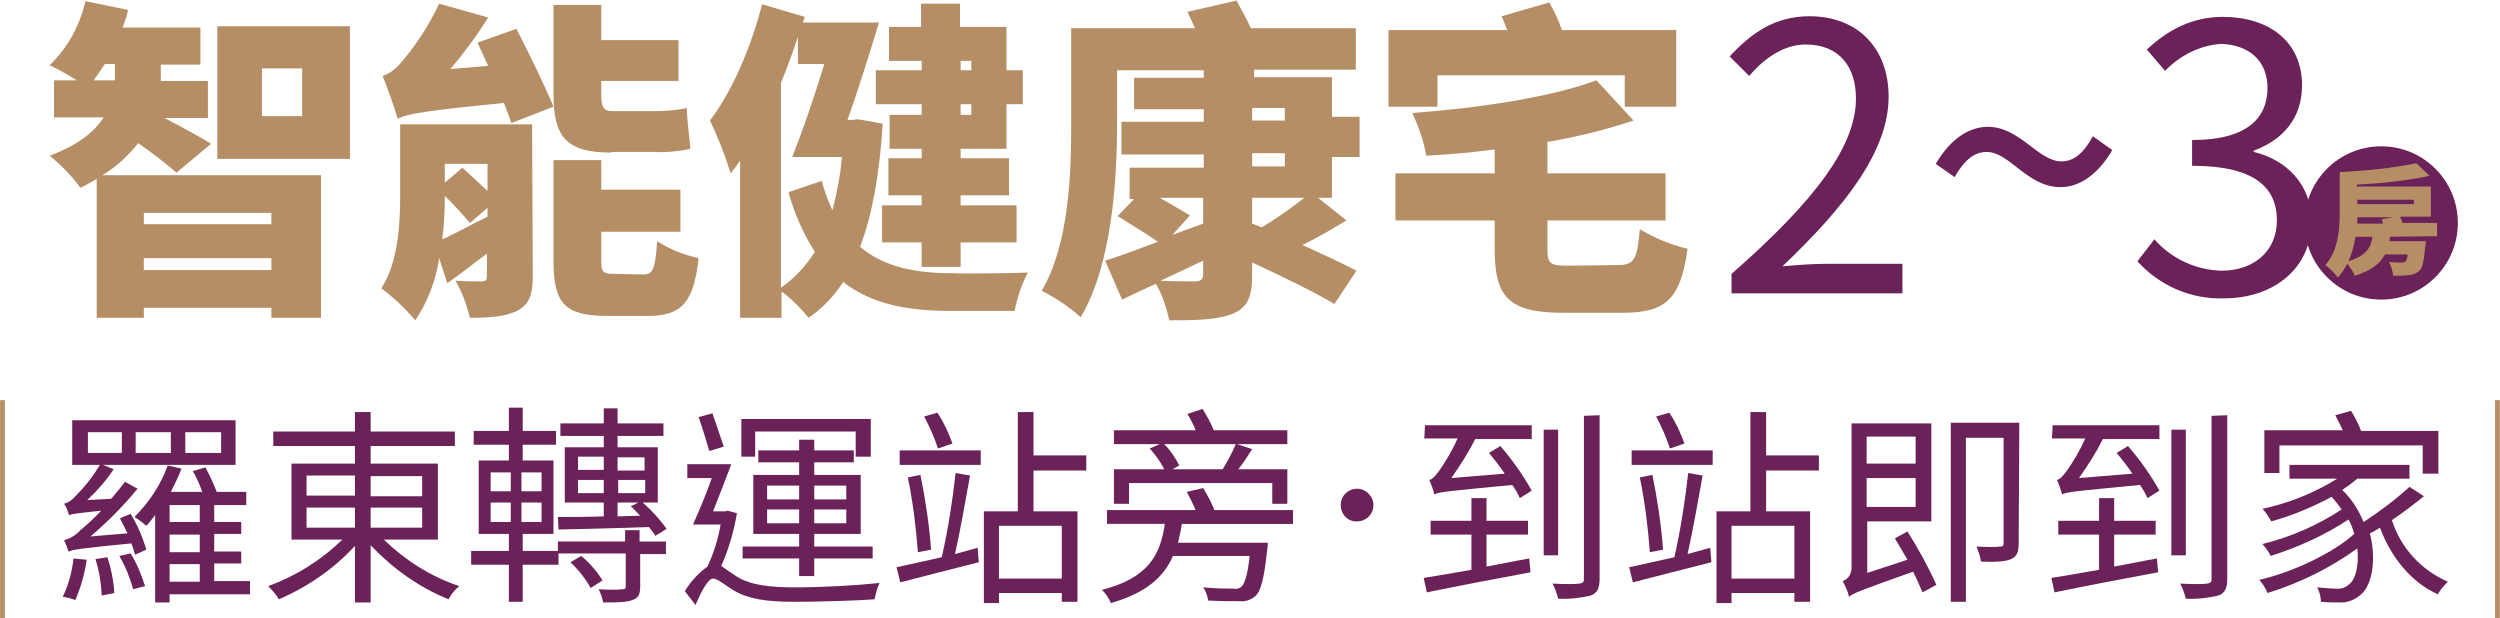
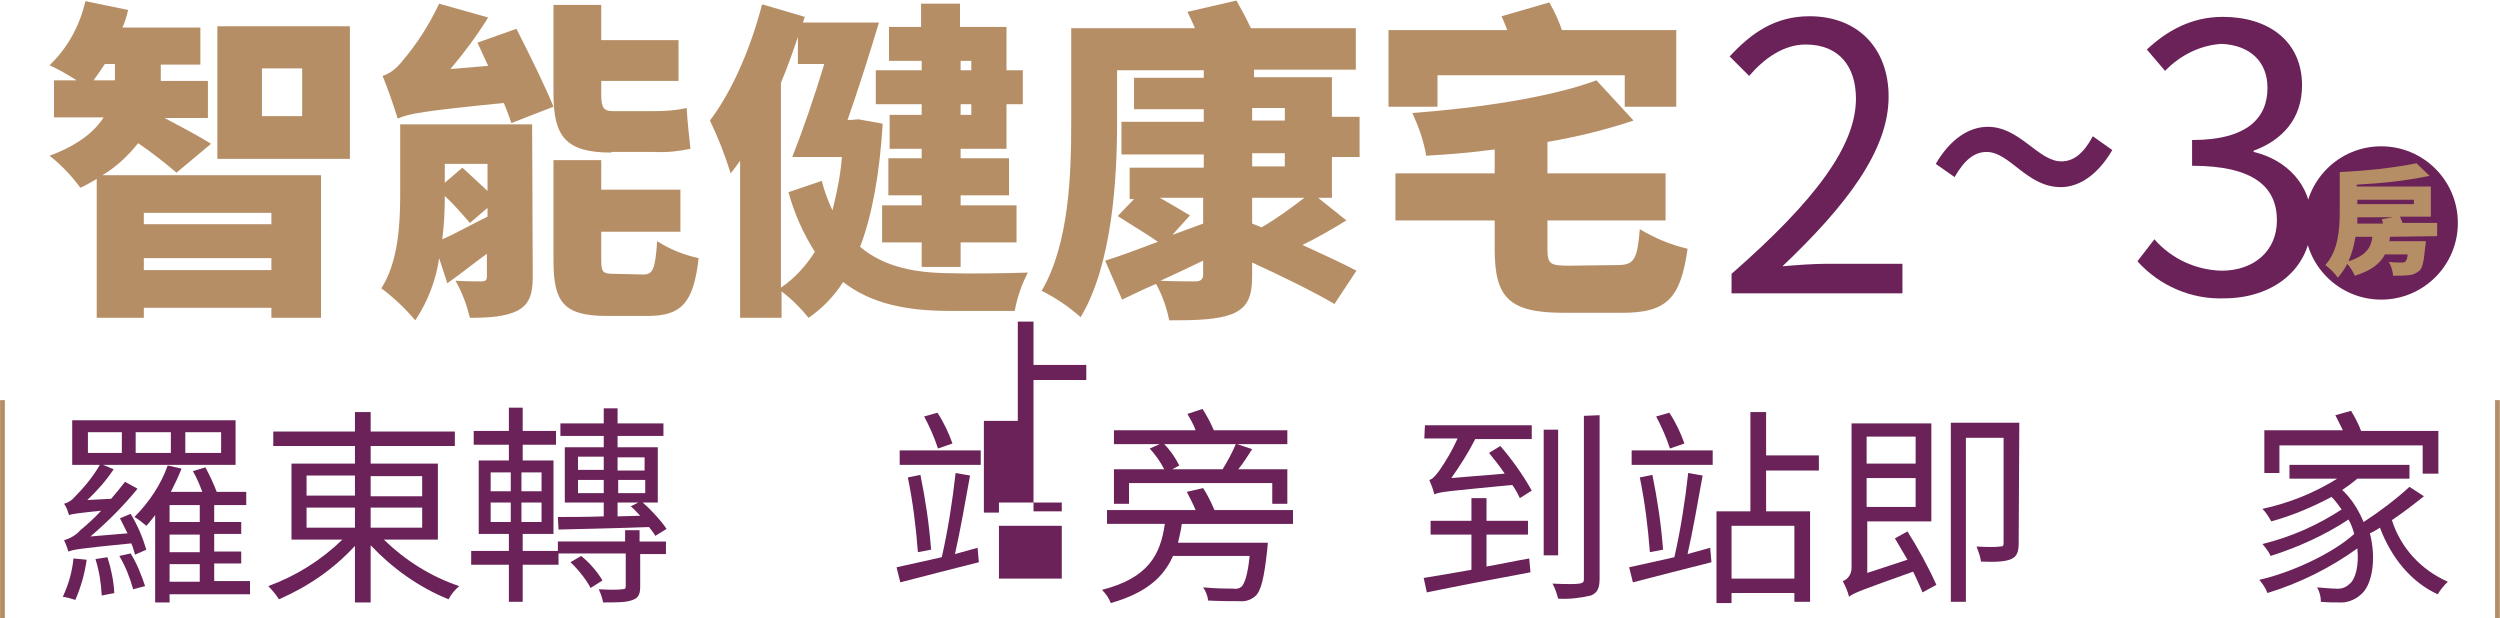
<svg xmlns="http://www.w3.org/2000/svg" version="1.1" id="圖層_1" x="0px" y="0px" viewBox="0 0 397.9 98.4" style="enable-background:new 0 0 397.9 98.4;" xml:space="preserve">
  <style type="text/css">
	.st0{fill:#B68E66;}
	.st1{fill:#6A2259;}
	.st2{fill:none;stroke:#B68E66;stroke-width:0.756;stroke-miterlimit:10;}
</style>
  <g id="section9_title" transform="translate(-391.107 -14702.415)">
    <g id="Group_1682">
      <g id="Group_1678">
        <path id="Path_8614" class="st0" d="M419.2,14729.9c-1.5-1.3-3.9-3.2-6.1-4.7c-1.6,2-3.5,3.8-5.7,5.1h34.8v22.7h-7.9v-1.6H414     v1.6h-7.5v-22.1c-0.9,0.5-1.7,1-2.6,1.4c-1.4-1.9-3-3.6-4.9-5.1c4.6-1.7,7.2-3.9,8.6-6.1h-7.9v-5.9h3.6c-1.4-0.9-2.8-1.7-4.3-2.4     c2.9-2.8,4.8-6.3,5.7-10.2l6.8,1.4c-0.2,0.9-0.5,1.9-0.9,2.8h12.4v5.9h-6.3v2.6h7.5v5.9h-6.9c2.5,1.3,6.2,3.3,7.4,4.1     L419.2,14729.9z M409.4,14715.2v-2.6h-1.6c-0.6,0.9-1.2,1.8-1.8,2.6H409.4z M414,14736.3v1.8h20.3v-1.8H414z M434.3,14745.4v-1.9     H414v1.9H434.3z M446.8,14706.6v21.1h-21.1v-21.1H446.8z M439.2,14713.3h-6.4v7.6h6.4L439.2,14713.3z" />
        <path id="Path_8615" class="st0" d="M475.9,14746.4c0,3-0.6,4.5-2.5,5.5c-1.9,0.9-4.3,1.1-7.5,1.1c-0.5-2-1.2-4-2.3-5.9     c1.5,0.1,3.5,0.1,4.1,0.1c0.7,0,0.9-0.2,0.9-0.8v-3.6c-2.2,1.6-4.3,3.3-6.3,4.7l-1.3-4c-0.5,3.5-1.8,6.9-3.8,9.9     c-1.6-1.9-3.4-3.6-5.4-5.1c2.7-4.2,3-10.2,3-14.9v-11.2h21L475.9,14746.4z M473.3,14707c2,3.9,4.6,9.2,5.9,12.4l-6.7,2.6     c-0.3-0.9-0.7-2-1.2-3.2c-12.9,1.3-15.2,1.7-16.9,2.5c-0.7-2.3-1.5-4.6-2.4-6.8c1.2-0.4,2.2-1.2,3-2.2c2.4-2.8,4.4-5.9,6-9.3     l7.8,2.2c-1.8,2.9-3.8,5.6-6,8.2l6-0.5c-0.6-1.3-1.2-2.6-1.7-3.7L473.3,14707z M465.9,14737.9c-1.3-1.5-2.6-3-4-4.3     c0,2.3-0.1,4.6-0.4,6.9c2.1-0.9,4.5-2.3,7.2-3.6v-1.4L465.9,14737.9z M461.9,14728.5v3l2.8-2.4c1.2,1.1,2.7,2.5,4,3.7v-4.3H461.9     z M488.4,14726.7c-7.3,0-9.2-2.6-9.2-9.4v-14.1h7.6v5.6h12.3v6.5h-12.3v2.1c0,2,0.3,2.7,1.8,2.7h6.6c1.8,0,3.5-0.1,5.2-0.5     c0.1,2,0.4,4.7,0.6,6.5c-1.9,0.4-3.8,0.6-5.7,0.5H488.4z M493.5,14746.1c1.5,0,1.9-0.8,2.2-5.3c2,1.3,4.3,2.2,6.6,2.7     c-0.8,7.1-2.7,9.2-8.1,9.2h-6.5c-6.9,0-8.5-2.2-8.5-8.8v-16h7.6v4.7h12.6v6.7h-12.6v4.5c0,2,0.3,2.2,2.1,2.2L493.5,14746.1z" />
        <path id="Path_8616" class="st0" d="M531.6,14722.1c-0.5,8.1-1.7,14.6-3.6,19.6c3.9,3.3,9,4.2,14.7,4.2c2.1,0.1,9.3,0,12-0.1     c-1,1.9-1.7,4-2.1,6.1h-10.3c-6.8,0-12.5-1.1-17-4.6c-1.4,2.2-3.3,4.2-5.5,5.7c-1.3-1.6-2.7-3-4.3-4.2v4.2h-6.6v-25     c-0.5,0.7-1,1.4-1.5,2c-0.9-2.9-2-5.7-3.3-8.4c3.5-4.6,6.5-11.5,8.3-18.5l6.8,2l-0.3,0.9H531c-1.5,5-3.3,10.7-5,15.5h0.6l1.1-0.1     L531.6,14722.1z M515.4,14748.2c2.2-1.5,4-3.5,5.4-5.7c-1.9-3-3.3-6.2-4.2-9.5l5.3-1.8c0.4,1.6,1,3.2,1.7,4.7     c0.7-2.8,1.3-5.7,1.5-8.5h-7.9c1.6-4,3.5-9.5,5.1-14.8h-4.2v-4.3c-0.8,2.4-1.7,4.9-2.7,7.3V14748.2z M537.7,14712.1h-5.1v-5.4     h5.1v-3.7h6.2v3.7h7.4v6.9h2.6v5.4h-2.6v7.1H544v1.5h7.7v5.9H544v1.6h8.9v5.9H544v3.9h-6.2v-3.9h-6.3v-5.9h6.3v-1.6h-5.3v-5.9     h5.3v-1.5h-5.1v-5.4h5.1v-1.7h-7.3v-5.4h7.3V14712.1z M544,14712.1v1.5h1.7v-1.5H544z M545.7,14719H544v1.7h1.7V14719z" />
        <path id="Path_8617" class="st0" d="M602.8,14733.9h-1.9l4.5,3.6c-2.3,1.4-4.7,2.8-7,3.9c3.3,1.5,6.5,3,8.6,4.1l-3.5,5.3     c-3-1.8-8.3-4.4-13.1-6.6v2.1c0,3.5-0.8,5.1-3.2,6.1c-2.4,0.9-5.5,1-10,1c-0.4-2-1.1-4-2.1-5.8c-1.9,0.8-3.7,1.7-5.4,2.5     l-2.7-6.2c2.3-0.7,5.2-1.8,8.4-3c-1.7-1.2-4.4-2.8-6.4-4.1l2.6-2.7h-0.7v-5h11.8v-2.1h-13.1v-5.2h13.1v-2h-11.1v-5h11.1v-1.2     h-13.8v8.5c0,8.9-0.8,22.5-5.8,30.8c-1.9-1.7-4-3.1-6.2-4.2c4.4-7.5,4.7-18.7,4.7-26.6v-15.2h19.7c-0.4-0.9-0.8-1.8-1.2-2.6     l7.8-1.8c0.8,1.4,1.6,2.9,2.3,4.4h16.7v6.6h-16.2v1.2h12.4v6.3h4.4v6.4h-4.4V14733.9z M575.7,14733.9c1.8,1,3.6,2.1,4.8,2.8     l-2.8,3.1l4.9-1.8v-4.1H575.7z M582.6,14743.9c-2.3,1.1-4.6,2.2-6.8,3.2c2.2,0.1,4.8,0.1,5.5,0.1c0.9,0,1.3-0.3,1.3-1.1     L582.6,14743.9z M590.4,14721.6h5.2v-2h-5.2V14721.6z M590.4,14728.9h5.2v-2.1h-5.2V14728.9z M591.9,14738.6     c2.4-1.4,4.6-3,6.8-4.7h-8.3v4.1L591.9,14738.6z" />
        <path id="Path_8618" class="st0" d="M619.9,14719.4h-7.8v-12.2H631c-0.3-0.8-0.6-1.5-0.9-2.2l7.6-2.2c0.8,1.4,1.5,2.9,2,4.4h18.2     v12.2h-8.2v-5h-29.8V14719.4z M648.6,14744.6c2.6,0,3.1-0.9,3.5-5.7c2.4,1.4,4.9,2.5,7.6,3.1c-1.1,8-3.4,10.2-10.4,10.2H640     c-8.7,0-11-2.4-11-10.1v-4.6h-15.8v-7.5H629v-3.8c-3.7,0.5-7.3,0.8-10.9,1c-0.4-2.4-1.2-4.6-2.2-6.8c10.7-0.8,22-2.5,29.3-5.2     l5.9,6.4c-4.5,1.5-9,2.6-13.7,3.4v5h18.8v7.5h-18.8v4.6c0,2.4,0.5,2.6,3.5,2.6L648.6,14744.6z" />
      </g>
      <g id="Group_1681">
        <g id="Group_1679">
          <path id="Path_8619" class="st1" d="M666.7,14746c13.6-11.9,19.8-20.5,19.8-27.9c0-5-2.6-8.6-8-8.6c-3.5,0-6.6,2.2-9,5l-3.1-3.1      c3.5-3.8,7.3-6.4,12.7-6.4c7.7,0,12.6,5.1,12.6,12.8c0,8.6-6.8,17.4-16.9,27c2.2-0.2,4.9-0.4,7.1-0.4h12v4.7h-27.2L666.7,14746z      " />
          <path id="Path_8620" class="st1" d="M707.3,14726.6c-1.9,0-3.5,1.2-5.1,4l-3-2.1c2.4-4.1,5.4-5.9,8.3-5.9c5.1,0,8,5.5,11.7,5.5      c1.9,0,3.5-1.2,5-4l3.1,2.2c-2.4,4.1-5.4,5.9-8.2,5.9C713.7,14732.2,711,14726.6,707.3,14726.6z" />
          <path id="Path_8621" class="st1" d="M731.3,14744l2.7-3.5c2.7,3.1,6.6,4.9,10.7,5c5.1,0,8.8-3.1,8.8-8c0-5.2-3.5-8.7-13.5-8.7      v-4.1c8.9,0,12-3.6,12-8.3c0-4.2-2.8-6.8-7.3-7c-3.4,0.2-6.6,1.8-9,4.3l-2.9-3.4c3.2-3,7.1-5.2,12.1-5.2      c7.3,0,12.6,3.9,12.6,10.9c0,5.3-3.1,8.7-7.7,10.4v0.2c5.1,1.2,9.2,5.1,9.2,11c0,7.7-6.2,12.3-13.9,12.3      C739.9,14750.1,734.8,14747.9,731.3,14744z" />
        </g>
        <circle id="Ellipse_60" class="st1" cx="770.1" cy="14737.9" r="12.2" />
        <g id="Group_1680">
          <path id="Path_8622" class="st0" d="M771.5,14740.1c0,0.2-0.1,0.5-0.1,0.7h5.8c0,0,0,0.6-0.1,0.9c-0.2,2.2-0.4,3.3-0.9,3.8      c-0.5,0.4-1.1,0.7-1.7,0.7c-0.8,0.1-1.7,0.1-2.5,0.1c-0.1-0.8-0.3-1.6-0.7-2.2c0.8,0.1,1.6,0.1,2,0.1c0.2,0,0.5,0,0.7-0.2      c0.2-0.3,0.3-0.7,0.3-1.1h-3.6c-0.8,1.5-2.2,2.6-4.8,3.4c-0.3-0.7-0.7-1.3-1.2-1.9c-0.4,0.8-0.9,1.5-1.5,2.2      c-0.6-0.8-1.2-1.4-2-2c2.1-2.3,2.3-5.8,2.3-8.5v-6.3h0c4.1-0.2,8.2-0.6,12.2-1.4l2.1,2c-3.8,0.8-7.7,1.2-11.6,1.4v0.3H778v4.8      h-4.9c0.1,0.3,0.3,0.7,0.4,1h5.5v2.1L771.5,14740.1z M766,14740.1c-0.2,1.4-0.6,2.7-1.1,3.9c2.8-0.9,3.6-2.2,3.8-3.9H766z       M770.4,14738c-0.1-0.2-0.1-0.5-0.2-0.7l1.8-0.3h-5.7c0,0.3,0,0.7,0,1H770.4z M766.3,14734.2v0.7h9v-0.7H766.3z" />
        </g>
      </g>
    </g>
    <g id="Group_1684">
      <line id="Line_5" class="st2" x1="788.6" y1="14766.1" x2="788.6" y2="14800.8" />
      <line id="Line_6" class="st2" x1="391.5" y1="14766.1" x2="391.5" y2="14800.8" />
      <g id="Group_1683">
        <path id="Path_8623" class="st1" d="M404.9,14791.5c-0.3,2.2-0.9,4.3-1.8,6.4c-0.6-0.2-1.3-0.4-2-0.5c0.9-1.9,1.5-4,1.7-6.1     L404.9,14791.5z M411.9,14784.2c1.1,1.8,1.9,3.7,2.5,5.7l-1.8,0.8c-0.2-0.6-0.3-1.2-0.6-1.8c-8.2,0.8-9.3,1-10,1.3     c-0.2-0.6-0.4-1.2-0.7-1.8c1-0.3,1.9-0.8,2.6-1.6c1.2-1,2.3-2,3.3-3.1c-3.8,0.4-4.6,0.5-5.1,0.7c-0.2-0.6-0.4-1.3-0.8-1.8     c0.7-0.2,1.3-0.6,1.7-1.1c1.5-1.5,2.9-3.2,4-5.1h-4.4v-7.1h26v7.1h-21.1l1.7,0.7c-1.2,1.8-2.6,3.4-4.2,4.9l3.8-0.2     c0.8-0.9,1.5-1.8,2.2-2.7l2,1.1c-2.3,2.8-4.8,5.3-7.5,7.6l5.9-0.5c-0.4-0.8-0.8-1.6-1.2-2.4L411.9,14784.2z M405.1,14774.5h5.4     v-3.3h-5.4V14774.5z M408.2,14791.1c0.6,1.8,1,3.8,1.1,5.7l-2,0.4c-0.1-2-0.4-3.9-1-5.8L408.2,14791.1z M411.9,14790.5     c1,1.6,1.7,3.4,2.3,5.2l-1.9,0.5c-0.5-1.8-1.2-3.6-2.2-5.3L411.9,14790.5z M430.8,14797h-12.7v1.3h-2.3v-13.9     c-0.5,0.6-0.9,1.2-1.4,1.7c-0.6-0.5-1.2-1-1.9-1.4c2.3-2.3,4.2-5.1,5.3-8.2l2.2,0.5c-0.5,1.3-1.1,2.5-1.7,3.7h5     c-0.4-1.1-0.9-2.3-1.5-3.3l2-0.6c0.7,1.3,1.3,2.6,1.8,3.9h4.7v2.1h-5.1v2.7h4.3v1.9h-4.3v2.8h4.3v1.9h-4.3v2.8h5.7V14797z      M412.7,14774.5h5.6v-3.3h-5.6V14774.5z M422.9,14782.8h-4.8v2.7h4.8V14782.8z M422.9,14787.5h-4.8v2.8h4.8V14787.5z      M418.1,14795h4.8v-2.8h-4.8V14795z M420.6,14774.5h5.7v-3.3h-5.7L420.6,14774.5z" />
        <path id="Path_8624" class="st1" d="M452.2,14788.3c3.4,3.3,7.5,5.9,12,7.4c-0.7,0.6-1.3,1.3-1.7,2.1c-4.7-1.9-8.9-4.9-12.4-8.6     v9.1h-2.5v-9c-3.4,3.7-7.5,6.5-12.1,8.5c-0.5-0.8-1.1-1.5-1.7-2.1c4.4-1.6,8.4-4.1,11.8-7.4h-8.1v-12.1h10.1v-2.8h-13v-2.3h13     v-3.1h2.5v3.1h13.4v2.3h-13.4v2.8h10.7v12.1H452.2z M439.9,14781.3h7.7v-3.2h-7.7V14781.3z M439.9,14786.4h7.7v-3.2h-7.7V14786.4     z M450.1,14778.2v3.2h8.2v-3.2H450.1z M458.3,14783.2h-8.2v3.2h8.2V14783.2z" />
-         <path id="Path_8626" class="st1" d="M508.4,14784.1c-0.5,2.9-1.3,5.7-2.5,8.4c0.6,0.4,1.4,1,2.5,1.7c2.3,1.4,5.4,1.7,9.3,1.7     c4.3,0,9.7-0.3,13.4-0.7c-0.4,0.8-0.6,1.7-0.8,2.6c-2.5,0.2-8.8,0.4-12.7,0.4c-4.4,0-7.3-0.4-9.7-1.8c-1.3-0.8-2.6-1.9-3.3-1.9     c-0.8,0-1.9,2.1-2.8,4.2l-1.7-2.2c0.9-1.5,2.2-2.9,3.6-3.9c1-2.1,1.7-4.4,2.1-6.7h-4.4c0.9-2,2.1-4.8,3-7.4h-3.9v-2.2h7     c-0.9,2.4-2,5.2-2.9,7.5h1.9l0.4-0.1L508.4,14784.1z M504,14774.2c-0.4-1.4-1.1-3.7-1.7-5.4l2.2-0.6c0.6,1.7,1.3,3.9,1.8,5.3     L504,14774.2z M511.4,14775.1h-2.3v-6h20.6v6h-2.4v-4h-16V14775.1z M518.3,14794.1v-2.8h-9v-1.9h9v-2H511v-9.4h7.3v-2h-6.5v-1.9     h6.5v-1.7h2.4v1.7h6.3v1.9h-6.3v2h7.4v9.4h-7.4v2h9.3v1.9h-9.3v2.8H518.3z M513.2,14781.9h5.1v-2.2h-5.1V14781.9z M518.3,14785.7     v-2.2h-5.1v2.2H518.3z M520.7,14779.7v2.2h5.1v-2.2H520.7z M525.8,14783.5h-5.1v2.2h5.1V14783.5z" />
-         <path id="Path_8627" class="st1" d="M546.7,14789.6l0.2,2.3c-4.4,1.1-9,2.3-12.5,3.2l-0.6-2.4c1.9-0.4,4.5-1,7.2-1.6     c1-4.4,1.7-8.9,2.2-13.4l2.3,0.4c-0.7,3.9-1.6,9-2.4,12.5L546.7,14789.6z M534.3,14774.1h12.9v2.3h-12.9V14774.1z M537.6,14778     c0.8,3.9,1.4,7.9,1.7,11.9l-2.1,0.4c-0.3-4-0.8-8-1.6-11.9L537.6,14778z M540.4,14773.8c-0.6-1.8-1.3-3.4-2.2-5.1l2.1-0.6     c1,1.5,1.8,3.2,2.4,4.9L540.4,14773.8z M555.6,14777.2v6.6h7v14.4h-2.5v-1.4h-10v1.6h-2.4v-14.6h5.4v-15.8h2.5v6.9h8.4v2.4H555.6     z M560.1,14786.1h-10v8.4h10V14786.1z" />
+         <path id="Path_8627" class="st1" d="M546.7,14789.6l0.2,2.3c-4.4,1.1-9,2.3-12.5,3.2l-0.6-2.4c1.9-0.4,4.5-1,7.2-1.6     c1-4.4,1.7-8.9,2.2-13.4l2.3,0.4c-0.7,3.9-1.6,9-2.4,12.5L546.7,14789.6z M534.3,14774.1h12.9v2.3h-12.9V14774.1z M537.6,14778     c0.8,3.9,1.4,7.9,1.7,11.9l-2.1,0.4c-0.3-4-0.8-8-1.6-11.9L537.6,14778z M540.4,14773.8c-0.6-1.8-1.3-3.4-2.2-5.1l2.1-0.6     c1,1.5,1.8,3.2,2.4,4.9L540.4,14773.8z M555.6,14777.2v6.6h7h-2.5v-1.4h-10v1.6h-2.4v-14.6h5.4v-15.8h2.5v6.9h8.4v2.4H555.6     z M560.1,14786.1h-10v8.4h10V14786.1z" />
        <path id="Path_8628" class="st1" d="M579.2,14785.8c-0.1,1-0.4,2-0.6,3h14.3l-0.1,1.1c-0.5,4.6-1,6.6-1.9,7.4     c-0.7,0.6-1.6,0.9-2.5,0.8c-1,0-3,0-5-0.1c-0.1-0.8-0.4-1.5-0.8-2.1c2,0.2,4.1,0.2,4.8,0.2c0.5,0.1,0.9,0,1.3-0.3     c0.5-0.5,1-1.9,1.3-4.9h-12.2c-1.5,3.4-4.3,5.9-9.9,7.5c-0.3-0.8-0.8-1.5-1.4-2.1c7.4-1.9,9.3-5.6,10-10.5h-9.2v-2.2h14.1     c-0.4-1-0.9-1.9-1.4-2.9l2.6-0.6c0.7,1.1,1.3,2.3,1.8,3.5h12.5v2.2L579.2,14785.8z M570.7,14782.6h-2.3v-5.5h8     c-0.6-1.2-1.4-2.3-2.3-3.3l1.6-0.7h-7.3v-2.2h13c-0.3-0.9-0.8-1.7-1.3-2.6l2.4-0.8c0.7,1.1,1.3,2.2,1.8,3.4H596v2.2h-8l2.4,0.8     c-0.7,1.1-1.4,2.2-2.2,3.2h7.8v5.5h-2.4v-3.3h-22.8V14782.6z M576.4,14773.1c1,1,1.8,2.2,2.4,3.4l-1.1,0.6h8     c0.8-1.3,1.5-2.6,2.1-4L576.4,14773.1z" />
-         <path id="Path_8629" class="st1" d="M604.5,14782.8c0-1.5,1.2-2.6,2.6-2.6s2.6,1.2,2.6,2.6c0,1.5-1.2,2.6-2.6,2.6     C605.7,14785.5,604.5,14784.3,604.5,14782.8C604.5,14782.9,604.5,14782.9,604.5,14782.8z" />
        <path id="Path_8630" class="st1" d="M627.6,14792.6c2.3-0.4,4.6-0.9,6.9-1.3l0.2,2.2c-5.9,1.1-12.2,2.3-16.5,3.2l-0.5-2.3     c2-0.3,4.7-0.8,7.6-1.3v-5.6h-6.5v-2.2h6.5v-3.6h2.4v3.6h6.6v2.2h-6.6V14792.6z M617.9,14770.1h17v2.2h-9     c-1.1,2.2-2.4,4.2-3.8,6.2l8.5-0.7c-0.8-1.2-1.7-2.3-2.5-3.3l1.8-1.1c1.9,2.2,3.6,4.6,5,7.1l-1.9,1.2c-0.3-0.7-0.7-1.4-1.2-2.1     c-10.4,1-11.6,1.1-12.4,1.5c-0.2-0.8-0.5-1.6-0.8-2.3c0.5-0.1,1-0.7,1.6-1.5c1.1-1.6,2.1-3.3,2.9-5.1h-5.3L617.9,14770.1z      M639.1,14790.8h-2.3v-20h2.3V14790.8z M645.7,14768.5v26c0,1.6-0.4,2.3-1.4,2.7c-1.7,0.4-3.4,0.6-5.2,0.5     c-0.2-0.8-0.5-1.7-0.9-2.4c1.9,0.1,3.8,0.1,4.3,0s0.7-0.2,0.7-0.7v-26L645.7,14768.5z" />
        <path id="Path_8631" class="st1" d="M663.3,14789.6l0.2,2.3c-4.4,1.1-9,2.3-12.5,3.2l-0.6-2.4c1.9-0.4,4.5-1,7.2-1.6     c1-4.4,1.7-8.9,2.2-13.4l2.3,0.4c-0.7,3.9-1.6,9-2.4,12.5L663.3,14789.6z M650.8,14774.1h12.9v2.3h-12.9V14774.1z M654.1,14778     c0.8,3.9,1.4,7.9,1.7,11.9l-2.1,0.4c-0.3-4-0.8-8-1.6-11.9L654.1,14778z M656.9,14773.8c-0.6-1.8-1.3-3.4-2.2-5.1l2.1-0.6     c1,1.5,1.8,3.2,2.4,4.9L656.9,14773.8z M672.2,14777.2v6.6h7v14.4h-2.5v-1.4h-10v1.6h-2.4v-14.6h5.4v-15.8h2.5v6.9h8.4v2.4H672.2     z M676.7,14786.1h-10v8.4h10V14786.1z" />
        <path id="Path_8632" class="st1" d="M694.7,14787c1.7,2.7,3.3,5.6,4.6,8.5l-2.2,1.2c-0.4-0.9-0.9-2.1-1.5-3.3     c-8.4,3-9.5,3.4-10.2,4c-0.2-0.9-0.6-1.7-1-2.5c0.9-0.3,1.4-1.2,1.4-2.1v-23h12.7v15.6h-10.2v8.2l6.4-2.1c-0.7-1.2-1.4-2.4-2-3.4     L694.7,14787z M688.2,14771.9v4.3h7.8v-4.3H688.2z M696,14783.1v-4.6h-7.8v4.6H696z M712.4,14788.9c0,1.4-0.3,2.1-1.2,2.5     c-0.9,0.4-2.4,0.5-4.8,0.4c-0.1-0.8-0.4-1.6-0.7-2.4c1.7,0.1,3.3,0.1,3.7,0c0.5,0,0.6-0.1,0.6-0.6v-16.7h-6v26.1h-2.4v-28.5h10.9     L712.4,14788.9z" />
-         <path id="Path_8633" class="st1" d="M727.5,14792.6c2.3-0.4,4.6-0.9,6.9-1.3l0.2,2.2c-5.9,1.1-12.2,2.3-16.5,3.2l-0.5-2.3     c2-0.3,4.7-0.8,7.6-1.3v-5.6h-6.5v-2.2h6.5v-3.6h2.4v3.6h6.6v2.2h-6.6V14792.6z M717.8,14770.1h17v2.2h-9     c-1.1,2.2-2.4,4.2-3.8,6.2l8.5-0.7c-0.8-1.2-1.7-2.3-2.5-3.3l1.8-1.1c1.9,2.2,3.6,4.6,5,7.1l-1.9,1.2c-0.3-0.7-0.7-1.4-1.2-2.1     c-10.4,1-11.6,1.1-12.4,1.5c-0.2-0.8-0.5-1.6-0.8-2.3c0.5-0.1,1-0.7,1.6-1.5c1.1-1.6,2.1-3.3,2.9-5.1h-5.3L717.8,14770.1z      M739,14790.8h-2.3v-20h2.3V14790.8z M745.6,14768.5v26c0,1.6-0.4,2.3-1.4,2.7c-1.7,0.4-3.4,0.6-5.2,0.5     c-0.2-0.8-0.5-1.7-0.9-2.4c1.9,0.1,3.8,0.1,4.3,0s0.7-0.2,0.7-0.7v-26L745.6,14768.5z" />
        <path id="Path_8634" class="st1" d="M776.9,14781.4c-1.5,1.2-3.3,2.6-5.1,3.8c1.4,4.4,4.6,7.9,8.9,9.8c-0.6,0.6-1.2,1.3-1.6,2     c-4.2-1.9-7.4-5.8-9.2-10.6c-0.5,0.3-1.1,0.7-1.6,0.9c1.1,4.3,0.3,8.4-1.5,9.8c-0.9,0.8-2.2,1.3-3.4,1.2c-0.8,0-1.8,0-2.9-0.1     c0-0.8-0.2-1.6-0.6-2.3c1.2,0.1,2.3,0.2,3,0.2c0.8,0.1,1.6-0.2,2.1-0.7c1-0.7,1.6-3,1.3-5.7c-4.3,3.1-9.1,5.5-14.3,7.1     c-0.3-0.8-0.8-1.5-1.3-2.1c5.3-1.2,11.8-4.3,15.1-7.3c-0.2-0.8-0.5-1.6-0.9-2.3c-3.8,2.5-8,4.4-12.4,5.8     c-0.3-0.7-0.8-1.3-1.3-1.9c4.5-1.1,8.8-3,12.6-5.5c-0.5-0.7-1-1.4-1.6-2c-3,1.6-6.3,3-9.6,3.9c-0.4-0.7-0.8-1.4-1.4-2     c4.2-0.9,8.2-2.5,11.9-4.8h-7.6v-2.2h19.1v2.2h-8.3c-0.7,0.6-1.5,1.2-2.4,1.8c1.5,1.4,2.6,3.2,3.4,5.1c2.6-1.7,5-3.5,7.3-5.6     L776.9,14781.4z M753.9,14777.7h-2.4v-6.8H764c-0.4-0.8-0.8-1.6-1.2-2.4l2.5-0.7c0.6,1,1.2,2.1,1.6,3.2h12.3v6.8h-2.5v-4.5h-22.8     V14777.7z" />
        <g>
          <path class="st1" d="M493,14788.6h4.1v2H493v5.2c0,1.2-0.3,1.8-1.2,2.1c-1,0.4-2.4,0.4-4.7,0.4c-0.1-0.6-0.4-1.5-0.7-2.1      c1.7,0.1,3.2,0.1,3.7,0c0.5,0,0.6-0.1,0.6-0.5v-5.2H480v1.8h-5.7v5.9h-2.2v-5.9h-6v-2.2h6v-2.7h-4.8v-11.7h4.8v-2.5h-5.6v-2.2      h5.6v-3.7h2.2v3.7h5.3v2.2h-5.3v2.5h4.9v11.7h-4.9v2.7h5.6v-1.5h10.7v-1.8h2.3V14788.6z M469.2,14780.6h3.2v-3h-3.2V14780.6z       M469.2,14785.5h3.2v-3.1h-3.2V14785.5z M477.3,14777.6h-3.2v3h3.2V14777.6z M477.3,14782.4h-3.2v3.1h3.2V14782.4z       M479.9,14784.7c2,0,4.5,0,7.3-0.1v-2.2h-6.2v-8.8h6.2v-1.8h-6.9v-2h6.9v-2.4h2.2v2.4h7.3v2h-7.3v1.8h6.4v8.8h-2.4      c1.5,1.3,3,3,3.8,4.2l-1.8,1.1c-0.2-0.4-0.6-0.9-1-1.4c-5.3,0.2-10.7,0.3-14.4,0.4L479.9,14784.7z M483.6,14790.9      c1.4,1.1,2.7,2.7,3.4,3.9l-1.9,1.2c-0.6-1.2-1.9-2.9-3.2-4.1L483.6,14790.9z M483.1,14777.2h4.1v-2.1h-4.1V14777.2z       M487.2,14780.9v-2.1h-4.1v2.1H487.2z M489.4,14775.2v2.1h4.3v-2.1H489.4z M493.8,14778.8h-4.3v2.1h4.3V14778.8z M489.4,14784.6      l3.6-0.1c-0.5-0.5-1-1.1-1.5-1.5l1.2-0.6h-3.3V14784.6z" />
        </g>
      </g>
    </g>
  </g>
</svg>